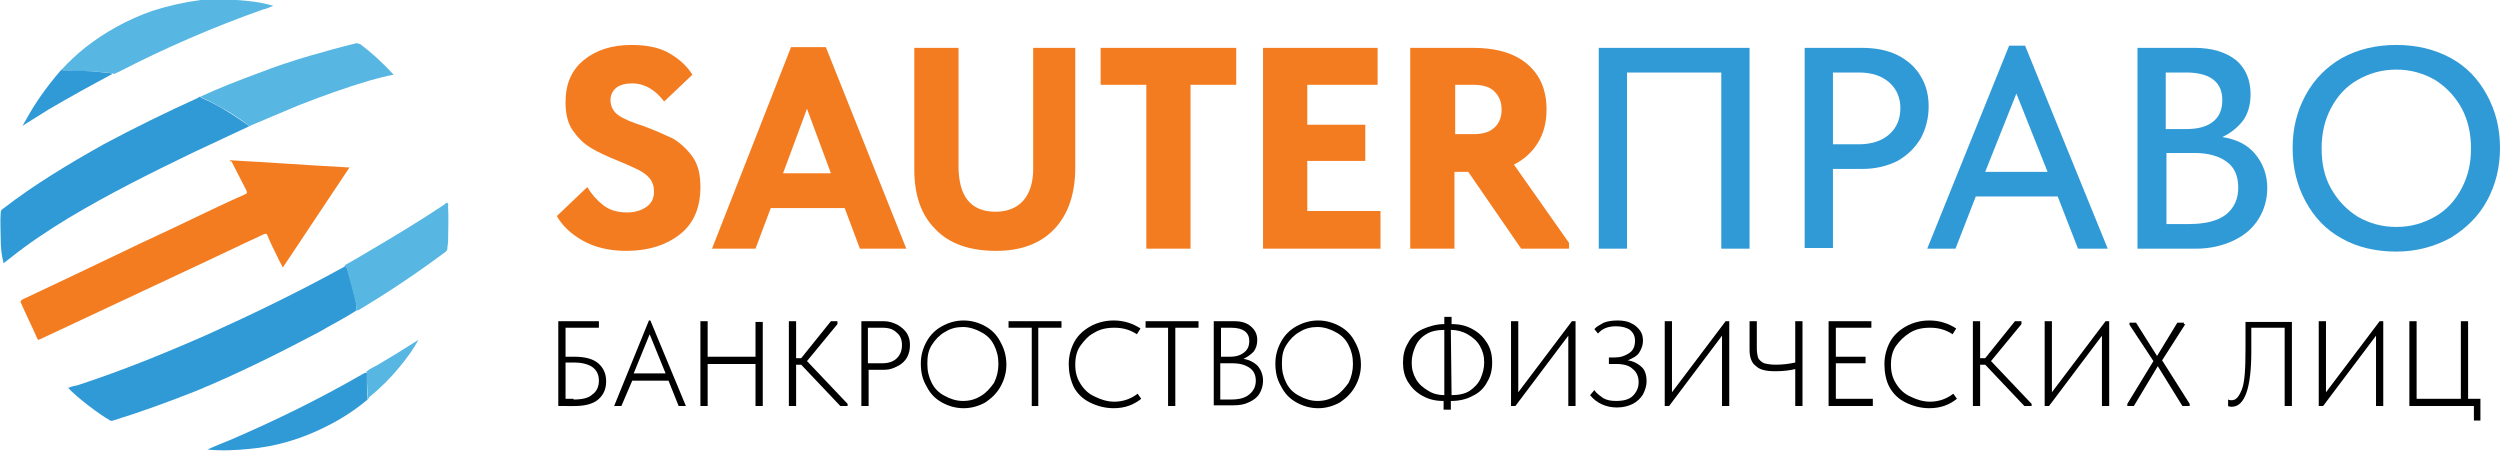
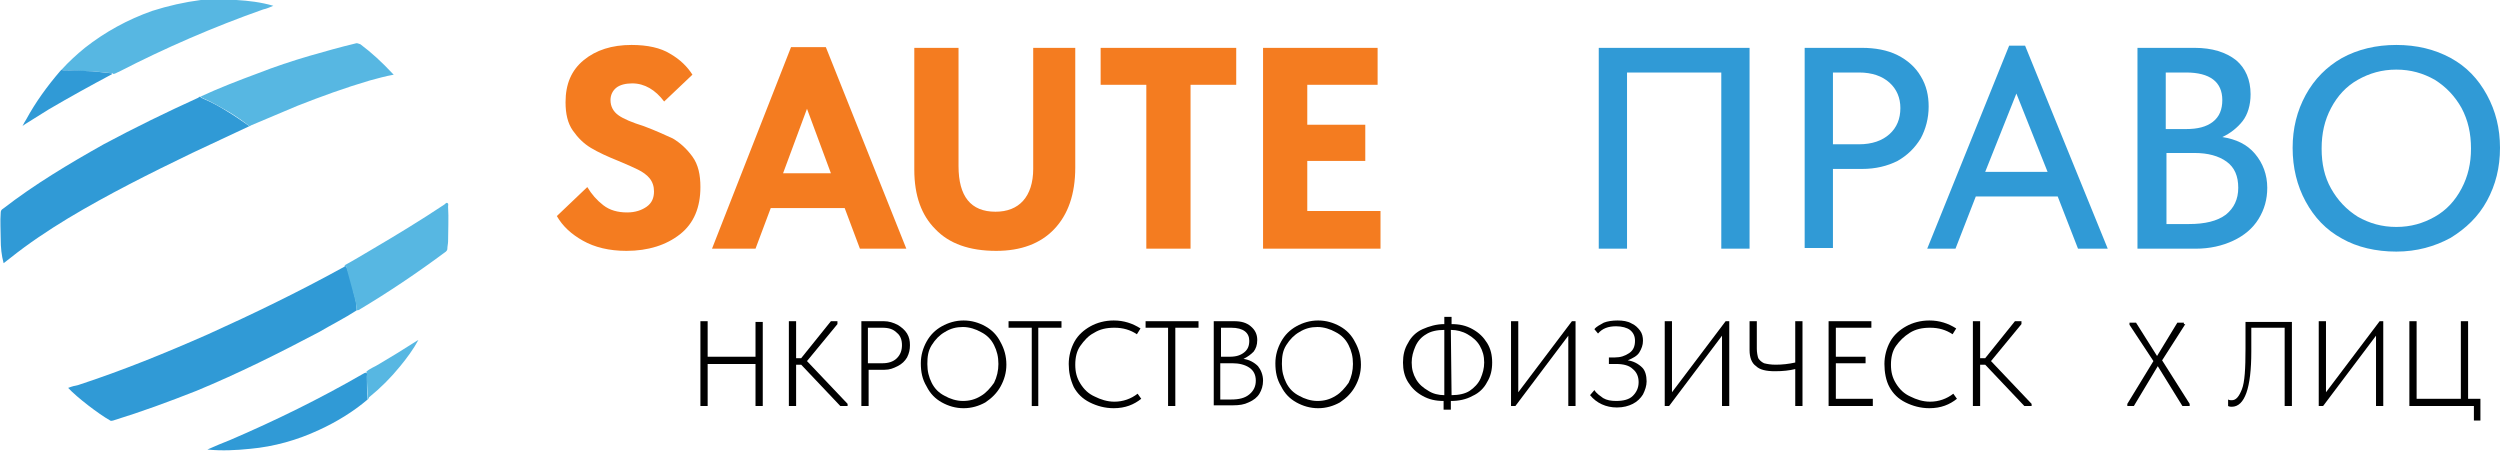
<svg xmlns="http://www.w3.org/2000/svg" id="Layer_1" x="0px" y="0px" viewBox="0 0 344.8 62.2" style="enable-background:new 0 0 344.8 62.2;" xml:space="preserve">
  <style type="text/css"> .st0{fill:#F47C20;} .st1{fill:#309AD6;} .st2{fill:#57B7E2;} </style>
  <g>
    <g>
      <path class="st0" d="M76.8,29.8l4.2-4c0.6,1,1.3,1.8,2.2,2.5c0.9,0.7,2,1,3.3,1c1.1,0,2-0.3,2.7-0.8c0.7-0.5,1-1.2,1-2.1 c0-0.7-0.2-1.3-0.6-1.8c-0.4-0.5-1-0.9-1.6-1.2c-0.6-0.3-1.5-0.7-2.7-1.2c-1.5-0.6-2.8-1.2-3.8-1.8c-1-0.6-1.8-1.4-2.5-2.4 c-0.7-1-1-2.3-1-3.9c0-2.5,0.8-4.4,2.5-5.8c1.7-1.4,3.9-2.1,6.6-2.1c2.2,0,4,0.4,5.3,1.2c1.4,0.8,2.4,1.8,3.1,2.9L91.6,14 c-1.2-1.6-2.7-2.5-4.4-2.5c-0.9,0-1.7,0.2-2.2,0.6c-0.5,0.4-0.8,1-0.8,1.7c0,0.9,0.4,1.6,1.1,2.1c0.7,0.5,1.9,1,3.5,1.5 c1.6,0.6,2.9,1.2,4,1.7c1,0.6,1.9,1.4,2.7,2.5c0.8,1.1,1.1,2.5,1.1,4.2c0,2.8-0.9,5-2.8,6.5c-1.9,1.5-4.4,2.3-7.4,2.3 c-2.4,0-4.4-0.5-6-1.4C78.8,32.3,77.6,31.2,76.8,29.8z" />
      <path class="st0" d="M125,34.3h-6.4l-2.1-5.6h-10.2l-2.1,5.6h-6l10.9-27.8h4.8L125,34.3z M111.3,15l-3.3,8.9h6.6L111.3,15z" />
      <path class="st0" d="M126.1,23.4V6.6h6.1v16.3c0,4.2,1.7,6.3,5.1,6.3c1.6,0,2.9-0.5,3.8-1.5s1.4-2.5,1.4-4.4V6.6h5.8v16.5 c0,3.7-1,6.5-2.9,8.5c-1.9,2-4.6,3-8,3c-3.7,0-6.5-1-8.4-3C127.1,29.7,126.1,27,126.1,23.4z" />
      <path class="st0" d="M164.2,34.3h-6.1V11.7h-6.3V6.6h18.7v5.1h-6.3V34.3z" />
      <path class="st0" d="M190.4,34.3h-16.2V6.6H190v5.1h-9.7v5.5h8v5h-8v6.9h10.1V34.3z" />
-       <path class="st0" d="M216.4,33.5v0.8h-6.6l-7.3-10.6h-1.9v10.6h-6.1V6.6h8.7c3.1,0,5.6,0.7,7.4,2.2c1.8,1.5,2.7,3.6,2.7,6.3 c0,1.8-0.4,3.3-1.2,4.6c-0.8,1.3-1.9,2.3-3.3,3L216.4,33.5z M200.7,11.7v6.8h2.6c1.2,0,2.2-0.3,2.8-0.9c0.7-0.6,1-1.5,1-2.5 c0-1-0.3-1.8-1-2.5c-0.6-0.6-1.6-0.9-2.8-0.9H200.7z" />
      <path class="st1" d="M220.5,34.3V6.6h20.8v27.7h-3.9V10h-13v24.3H220.5z" />
      <path class="st1" d="M256.8,6.6c1.8,0,3.5,0.3,4.9,1c1.4,0.7,2.5,1.7,3.2,2.9c0.8,1.3,1.1,2.7,1.1,4.2c0,1.6-0.4,3.1-1.1,4.4 c-0.8,1.3-1.8,2.3-3.2,3.1c-1.4,0.7-3,1.1-4.9,1.1h-4v10.9h-3.9V6.6H256.8z M256.4,19.9c1.8,0,3.2-0.5,4.2-1.4 c1-0.9,1.5-2.1,1.5-3.6c0-1.4-0.5-2.6-1.5-3.5c-1-0.9-2.4-1.4-4.2-1.4h-3.6v9.9H256.4z" />
      <path class="st1" d="M290.7,34.3h-4.1l-2.8-7.2h-11.3l-2.8,7.2h-3.9l11.3-28h2.2L290.7,34.3z M278.1,12.9l-4.3,10.8h8.6 L278.1,12.9z" />
      <path class="st1" d="M312.7,25.9c0,1.6-0.4,3-1.2,4.3s-2,2.3-3.5,3s-3.2,1.1-5.2,1.1h-8V6.6h7.9c2.4,0,4.3,0.6,5.7,1.7 c1.3,1.1,2,2.7,2,4.7c0,1.5-0.4,2.8-1.1,3.7s-1.7,1.7-2.8,2.2c1.9,0.3,3.4,1,4.5,2.3C312.1,22.5,312.7,24.1,312.7,25.9z M301.5,10 h-2.8v7.8h2.8c1.6,0,2.8-0.3,3.7-1s1.3-1.7,1.3-3C306.5,11.3,304.8,10,301.5,10z M301.9,30.9c2.2,0,3.9-0.4,5.1-1.3 c1.1-0.9,1.7-2.1,1.7-3.7c0-1.6-0.5-2.8-1.6-3.6c-1.1-0.8-2.6-1.2-4.4-1.2h-3.9v9.8H301.9z" />
      <path class="st1" d="M316.2,20.4c0-2.7,0.6-5.1,1.8-7.3c1.2-2.2,2.9-3.9,5-5.1c2.2-1.2,4.7-1.8,7.5-1.8c2.8,0,5.3,0.6,7.5,1.8 c2.2,1.2,3.8,2.9,5,5.1s1.8,4.6,1.8,7.3c0,2.7-0.6,5.1-1.8,7.3c-1.2,2.2-2.9,3.8-5,5.1c-2.2,1.2-4.7,1.9-7.5,1.9 c-2.8,0-5.4-0.6-7.5-1.8c-2.2-1.2-3.8-2.9-5-5.1C316.8,25.6,316.2,23.1,316.2,20.4z M340.8,20.5c0-2.1-0.4-3.9-1.3-5.6 c-0.9-1.6-2.1-2.9-3.7-3.9c-1.6-0.9-3.3-1.4-5.3-1.4s-3.7,0.5-5.3,1.4c-1.6,0.9-2.8,2.2-3.7,3.9s-1.3,3.5-1.3,5.6 c0,2.1,0.4,3.9,1.3,5.5s2.1,2.9,3.7,3.9c1.6,0.9,3.3,1.4,5.3,1.4s3.7-0.5,5.3-1.4c1.6-0.9,2.8-2.2,3.7-3.9S340.8,22.5,340.8,20.5z " />
    </g>
    <g>
-       <path d="M77,56V44.3h5.6v0.9H78v4h1.2c1.5,0,2.6,0.3,3.3,0.9s1.1,1.4,1.1,2.5s-0.4,1.9-1.1,2.5c-0.7,0.6-1.8,0.9-3.3,0.9H77z M79.1,55.1c1.2,0,2.1-0.2,2.6-0.7c0.6-0.4,0.9-1.1,0.9-1.9c0-0.8-0.3-1.4-0.8-1.8s-1.4-0.7-2.6-0.7H78v5H79.1z" />
-       <path d="M94.6,56h-1l-1.4-3.5h-5L85.7,56h-1l4.8-11.8h0.2L94.6,56z M89.6,46.1l-2.2,5.4h4.4L89.6,46.1z" />
      <path d="M104.2,49.3v-4.9h1V56h-1v-5.8h-6.6V56h-1V44.3h1v4.9H104.2z" />
      <path d="M115.5,44.7l-4.2,5.1l5.6,5.9V56h-1l-5.4-5.7h-0.7V56h-1V44.3h1v5.1h0.7l4.1-5.1h0.9V44.7z" />
      <path d="M121.9,44.3c0.7,0,1.3,0.2,1.9,0.5c0.5,0.3,1,0.7,1.3,1.2c0.3,0.5,0.4,1,0.4,1.6s-0.1,1.1-0.4,1.7 c-0.3,0.5-0.7,0.9-1.3,1.2s-1.1,0.5-1.8,0.5h-2.2v5h-1V44.3H121.9z M121.7,50.1c0.8,0,1.5-0.2,2-0.7c0.5-0.5,0.7-1.1,0.7-1.8 s-0.2-1.3-0.7-1.7c-0.5-0.5-1.1-0.7-2-0.7h-2v4.9H121.7z" />
      <path d="M127,50.1c0-1.1,0.3-2.1,0.8-3c0.5-0.9,1.2-1.6,2.1-2.1s1.9-0.8,3-0.8c1.1,0,2.1,0.3,3,0.8c0.9,0.5,1.6,1.2,2.1,2.2 c0.5,0.9,0.8,1.9,0.8,3.1c0,1.1-0.3,2.1-0.8,3c-0.5,0.9-1.2,1.6-2.1,2.2c-0.9,0.5-1.9,0.8-3,0.8c-1.1,0-2.1-0.3-3-0.8 s-1.6-1.2-2.1-2.2C127.2,52.3,127,51.3,127,50.1z M137.7,50.2c0-1-0.2-1.8-0.6-2.6c-0.4-0.8-1-1.4-1.8-1.8 c-0.7-0.4-1.6-0.7-2.5-0.7c-0.9,0-1.7,0.2-2.5,0.7c-0.7,0.4-1.3,1-1.8,1.8s-0.6,1.6-0.6,2.6s0.2,1.8,0.6,2.6s1,1.4,1.8,1.8 c0.7,0.4,1.6,0.7,2.5,0.7c0.9,0,1.7-0.2,2.5-0.7c0.7-0.4,1.3-1.1,1.8-1.8C137.5,52,137.7,51.1,137.7,50.2z" />
      <path d="M143.3,56h-1V45.2h-3.2v-0.9h7.3v0.9h-3.2V56z" />
      <path d="M147.4,50.2c0-1.1,0.3-2.2,0.8-3.1c0.5-0.9,1.3-1.6,2.2-2.1c0.9-0.5,2-0.8,3.2-0.8c1.4,0,2.6,0.4,3.7,1.1l-0.5,0.8 c-0.9-0.6-1.9-0.9-3.1-0.9c-1.1,0-2,0.2-2.8,0.7c-0.8,0.4-1.4,1.1-1.9,1.8s-0.7,1.6-0.7,2.6c0,1,0.2,1.8,0.7,2.6 c0.5,0.8,1.1,1.4,2,1.8c0.8,0.4,1.7,0.7,2.7,0.7c1.2,0,2.3-0.4,3.2-1.1l0.5,0.7c-1,0.8-2.2,1.3-3.8,1.3c-1.2,0-2.3-0.3-3.3-0.8 c-1-0.5-1.7-1.2-2.2-2.1C147.6,52.3,147.4,51.3,147.4,50.2z" />
      <path d="M162.1,56h-1V45.2H158v-0.9h7.3v0.9h-3.2V56z" />
      <path d="M174.2,52.5c0,0.7-0.2,1.3-0.5,1.8c-0.3,0.5-0.8,0.9-1.5,1.2c-0.6,0.3-1.3,0.4-2.1,0.4h-2.7V44.3h2.8c1,0,1.7,0.2,2.3,0.7 s0.9,1.1,0.9,1.9c0,0.7-0.2,1.2-0.5,1.6c-0.4,0.4-0.8,0.7-1.4,1c0.8,0.1,1.5,0.5,2,1C173.9,51,174.2,51.7,174.2,52.5z M169.8,45.2 h-1.4v4h1.2c0.9,0,1.5-0.2,2-0.6c0.5-0.4,0.7-0.9,0.7-1.6C172.3,45.9,171.5,45.2,169.8,45.2z M169.8,55.1c1.1,0,1.9-0.2,2.5-0.7 c0.6-0.5,0.9-1.1,0.9-1.9c0-0.8-0.3-1.4-0.9-1.8c-0.6-0.4-1.4-0.6-2.3-0.6h-1.7v5H169.8z" />
      <path d="M175.9,50.1c0-1.1,0.3-2.1,0.8-3c0.5-0.9,1.2-1.6,2.1-2.1s1.9-0.8,3-0.8c1.1,0,2.1,0.3,3,0.8c0.9,0.5,1.6,1.2,2.1,2.2 c0.5,0.9,0.8,1.9,0.8,3.1c0,1.1-0.3,2.1-0.8,3c-0.5,0.9-1.2,1.6-2.1,2.2c-0.9,0.5-1.9,0.8-3,0.8c-1.1,0-2.1-0.3-3-0.8 s-1.6-1.2-2.1-2.2C176.1,52.3,175.9,51.3,175.9,50.1z M186.6,50.2c0-1-0.2-1.8-0.6-2.6c-0.4-0.8-1-1.4-1.8-1.8 c-0.7-0.4-1.6-0.7-2.5-0.7c-0.9,0-1.7,0.2-2.5,0.7c-0.7,0.4-1.3,1-1.8,1.8s-0.6,1.6-0.6,2.6s0.2,1.8,0.6,2.6s1,1.4,1.8,1.8 c0.7,0.4,1.6,0.7,2.5,0.7c0.9,0,1.7-0.2,2.5-0.7c0.7-0.4,1.3-1.1,1.8-1.8C186.4,52,186.6,51.1,186.6,50.2z" />
      <path d="M200.2,44.7c1.1,0,2,0.2,2.9,0.7s1.5,1.1,2,1.9c0.5,0.8,0.7,1.7,0.7,2.7c0,1-0.2,1.9-0.7,2.7c-0.4,0.8-1.1,1.5-2,1.9 c-0.9,0.5-1.9,0.7-3,0.7h0v1.2h-1v-1.2h0c-1.1,0-2-0.2-2.9-0.7c-0.9-0.5-1.5-1.1-2-1.9c-0.5-0.8-0.7-1.7-0.7-2.7 c0-1,0.2-1.9,0.7-2.7c0.4-0.8,1.1-1.5,2-1.9s1.9-0.7,3-0.7v-1h1L200.2,44.7L200.2,44.7z M199.2,54.5v-9h0c-1,0-1.9,0.2-2.5,0.6 c-0.7,0.4-1.2,1-1.5,1.7s-0.5,1.4-0.5,2.2c0,0.9,0.2,1.6,0.6,2.3s1,1.2,1.7,1.6C197.6,54.3,198.4,54.5,199.2,54.5L199.2,54.5z M200.2,54.5c1,0,1.9-0.2,2.5-0.6s1.2-1,1.5-1.7s0.5-1.4,0.5-2.2c0-0.9-0.2-1.6-0.6-2.3c-0.4-0.7-1-1.2-1.7-1.6 c-0.7-0.4-1.5-0.6-2.3-0.6h0L200.2,54.5L200.2,54.5z" />
      <path d="M209.4,54.1l7.4-9.8h0.5V56h-1v-9.7l-7.3,9.7h-0.6V44.3h1V54.1z" />
      <path d="M227.1,52.6c0,0.6-0.2,1.2-0.5,1.8c-0.3,0.5-0.8,1-1.4,1.3s-1.3,0.5-2.2,0.5c-1.5,0-2.8-0.6-3.7-1.7l0.6-0.7 c0.3,0.5,0.8,0.8,1.2,1.1c0.5,0.3,1.1,0.4,1.8,0.4c1,0,1.8-0.2,2.3-0.7c0.5-0.5,0.8-1.1,0.8-1.9c0-0.8-0.3-1.4-0.8-1.8 c-0.5-0.5-1.3-0.7-2.3-0.7h-1v-0.9h0.8c0.8,0,1.4-0.2,2-0.6s0.8-1,0.8-1.7c0-0.6-0.2-1.1-0.7-1.5c-0.4-0.3-1.1-0.5-1.9-0.5 c-1.1,0-1.9,0.3-2.5,1l-0.5-0.6c0.3-0.4,0.8-0.6,1.3-0.9c0.5-0.2,1.2-0.3,1.9-0.3c0.7,0,1.4,0.1,1.9,0.4c0.5,0.2,0.9,0.6,1.2,1 s0.4,0.9,0.4,1.4c0,0.6-0.2,1.1-0.5,1.6s-0.9,0.8-1.6,1.1c0.8,0.1,1.5,0.5,2,1C226.9,51.1,227.1,51.8,227.1,52.6z" />
      <path d="M230.6,54.1l7.4-9.8h0.5V56h-1v-9.7l-7.3,9.7h-0.6V44.3h1V54.1z" />
      <path d="M247.6,44.3h1V56h-1v-5.1c-0.8,0.2-1.7,0.3-2.8,0.3c-1.2,0-2.1-0.2-2.6-0.7c-0.6-0.4-0.9-1.2-0.9-2.2v-4h1v3.8 c0,0.5,0.1,1,0.2,1.3c0.2,0.3,0.4,0.5,0.8,0.7c0.4,0.1,0.9,0.2,1.6,0.2c0.9,0,1.8-0.1,2.7-0.3V44.3z" />
      <path d="M258.3,56h-6.1V44.3h5.9v0.9h-4.9v4h4.1v0.9h-4.1v4.9h5.1V56z" />
      <path d="M259.9,50.2c0-1.1,0.3-2.2,0.8-3.1s1.3-1.6,2.2-2.1s2-0.8,3.2-0.8c1.4,0,2.6,0.4,3.7,1.1l-0.5,0.8 c-0.9-0.6-1.9-0.9-3.1-0.9c-1.1,0-2,0.2-2.8,0.7s-1.4,1.1-1.9,1.8s-0.7,1.6-0.7,2.6c0,1,0.2,1.8,0.7,2.6s1.1,1.4,2,1.8 c0.8,0.4,1.7,0.7,2.7,0.7c1.2,0,2.3-0.4,3.2-1.1l0.5,0.7c-1,0.8-2.2,1.3-3.8,1.3c-1.2,0-2.3-0.3-3.3-0.8c-1-0.5-1.7-1.2-2.2-2.1 S259.9,51.3,259.9,50.2z" />
      <path d="M278.8,44.7l-4.2,5.1l5.6,5.9V56h-1l-5.4-5.7h-0.7V56h-1V44.3h1v5.1h0.7l4.1-5.1h0.9V44.7z" />
-       <path d="M283,54.1l7.4-9.8h0.5V56h-1v-9.7l-7.3,9.7h-0.6V44.3h1V54.1z" />
      <path d="M301.4,44.7l-3.2,5l3.8,6V56h-1l-3.4-5.5l-3.3,5.5h-0.9v-0.3l3.6-5.9l-3.3-5v-0.3h0.9l2.9,4.6l2.8-4.6h0.9V44.7z" />
      <path d="M307.3,56v-0.9c0.2,0.1,0.3,0.1,0.5,0.1c0.6,0,1-0.5,1.4-1.5c0.4-1,0.5-2.9,0.5-5.6v-3.7h6.4V56h-1V45.2h-4.6v3.3 c0,5-0.9,7.6-2.7,7.6C307.7,56.1,307.5,56.1,307.3,56z" />
      <path d="M320.8,54.1l7.4-9.8h0.5V56h-1v-9.7l-7.3,9.7h-0.6V44.3h1V54.1z" />
      <path d="M342.1,58h-0.9V56h-8.9V44.3h1v10.7h6.1V44.3h1v10.7h1.7V58z" />
    </g>
-     <path class="st0" d="M31.7,22.1c5.5,0.3,11,0.7,16.5,1c-3.1,4.6-6.1,9.2-9.2,13.8c-0.2-0.5-0.5-0.9-0.7-1.4c-0.5-1-1-2-1.4-3 c-0.1-0.3-0.2-0.3-0.5-0.2c-3.9,1.8-7.8,3.7-11.7,5.5c-6.4,3-12.8,6-19.2,9c-0.2,0.1-0.3,0.1-0.4-0.2c-0.7-1.6-1.5-3.2-2.2-4.8 c-0.1-0.2-0.1-0.3,0.2-0.5c4.7-2.2,9.3-4.4,13.9-6.6c3.1-1.5,6.2-2.9,9.3-4.4c2.5-1.2,5-2.4,7.5-3.5c0.3-0.1,0.3-0.3,0.2-0.5 c-0.7-1.4-1.4-2.7-2.1-4.1C31.9,22.4,31.8,22.3,31.7,22.1z" />
    <path class="st1" d="M49.2,42.8c-1.7,1.1-3.5,2-5.2,3c-5.5,2.9-11.1,5.7-16.9,8.1c-3.8,1.5-7.6,2.9-11.5,4.1c-0.1,0-0.3,0.1-0.4,0 c-1.6-0.9-4.6-3.2-5.8-4.5c0.5-0.2,0.9-0.3,1.4-0.4c6.1-2,12-4.4,17.9-7c6.2-2.8,12.4-5.8,18.4-9.1c0.2-0.1,0.4-0.2,0.5-0.3 c0.2,0,0.2,0.2,0.3,0.4c0.4,1.1,0.7,2.2,0.9,3.3C49,41.1,49.2,41.9,49.2,42.8z" />
    <path class="st1" d="M34.4,17.4c-2.6,1.2-5.3,2.5-7.9,3.7c-5.8,2.8-11.6,5.7-17.1,9c-2.8,1.7-5.5,3.5-8,5.5 c-0.3,0.2-0.6,0.5-0.9,0.7c-0.3-1.1-0.4-2.2-0.4-3.3c0-1.2-0.1-2.5,0-3.7c0-0.2,0.1-0.4,0.3-0.5c4.4-3.4,9.1-6.2,13.9-8.9 c4.3-2.3,8.6-4.4,13-6.4c0.1-0.1,0.2-0.1,0.3-0.2c0.1,0.2,0.3,0.2,0.4,0.3c1.2,0.5,2.3,1.1,3.4,1.8C32.4,16,33.4,16.7,34.4,17.4z" />
    <path class="st2" d="M34.4,17.4c-0.9-0.7-1.9-1.4-2.9-2c-1.1-0.6-2.2-1.3-3.4-1.8c-0.2-0.1-0.3-0.1-0.4-0.3 c2.6-1.2,5.2-2.2,7.9-3.2c2.3-0.9,4.7-1.7,7.1-2.4c2.1-0.6,4.2-1.2,6.3-1.7c0.2-0.1,0.4,0,0.7,0.1c1.6,1.2,3,2.5,4.4,4 c0,0,0.1,0.1,0.2,0.2c-1.1,0.2-2.2,0.5-3.3,0.8c-3.4,1-6.7,2.2-10,3.5c-2.1,0.9-4.3,1.8-6.4,2.7C34.5,17.4,34.4,17.4,34.4,17.4z" />
    <path class="st2" d="M8.5,9.6c1-1.1,2.1-2.1,3.2-3c2.8-2.2,5.9-3.9,9.3-5.1c2.2-0.7,4.4-1.2,6.7-1.5C29.3,0,30.9,0,32.6,0 c1.7,0.1,3.4,0.3,5.1,0.8c-0.5,0.2-0.9,0.4-1.4,0.5c-6.8,2.4-13.5,5.3-19.9,8.6c-0.3,0.1-0.5,0.3-0.8,0.3c0-0.1-0.1-0.1-0.2-0.1 C14.2,10,13,9.8,11.9,9.8c-1,0-2.1-0.1-3.1-0.1C8.7,9.7,8.6,9.7,8.5,9.6z" />
    <path class="st2" d="M49.2,42.8c0-0.8-0.3-1.7-0.5-2.5c-0.3-1.1-0.6-2.2-0.9-3.3c0-0.1,0-0.3-0.3-0.4c1.3-0.7,2.6-1.5,3.8-2.2 c3.4-2,6.7-4,10-6.2c0.1-0.1,0.3-0.3,0.4-0.2c0.2,0.1,0.1,0.3,0.1,0.5c0.1,1.6,0,3.2,0,4.8c0,0.3-0.1,0.7-0.1,1 c0,0.2-0.1,0.3-0.2,0.4c-3.9,2.9-7.9,5.6-12.1,8.1C49.5,42.7,49.4,42.8,49.2,42.8z" />
    <path class="st1" d="M50.7,55.1c-2,1.7-4.3,3.1-6.7,4.2c-3,1.4-6.2,2.3-9.5,2.6c-1.9,0.2-3.9,0.3-5.9,0.1c1.1-0.5,2.1-0.9,3.1-1.3 c6.3-2.7,12.4-5.7,18.3-9.1c0.2-0.1,0.3-0.2,0.5-0.2c0.2,0.1,0.1,0.3,0.1,0.5C50.6,53,50.6,54.1,50.7,55.1z" />
    <path class="st1" d="M8.5,9.6c0.1,0.1,0.2,0.1,0.3,0.1c1,0,2.1,0,3.1,0.1c1.1,0,2.2,0.2,3.4,0.3c0.1,0,0.2,0.1,0.2,0.1 c-3,1.6-5.9,3.2-8.8,4.9c-1.1,0.7-2.1,1.3-3.2,2c-0.1,0.1-0.2,0.1-0.4,0.3c0.2-0.4,0.3-0.6,0.5-0.9c1.3-2.4,2.9-4.6,4.7-6.7 C8.3,9.8,8.4,9.7,8.5,9.6z" />
    <path class="st2" d="M50.7,55.1c0-1.1-0.1-2.2-0.1-3.3c0-0.2,0.1-0.3-0.1-0.5c0.5-0.5,1.2-0.7,1.8-1.1c1.7-1,3.5-2.1,5.2-3.2 c0.1,0,0.1-0.1,0.2-0.1c0,0,0,0,0,0c-0.7,1.3-1.6,2.5-2.5,3.6c-1.3,1.6-2.7,3-4.3,4.3C50.8,55.1,50.7,55.1,50.7,55.1z" />
    <path class="st1" d="M57.7,47C57.7,47,57.7,47,57.7,47C57.7,47,57.7,47,57.7,47C57.7,47,57.7,47,57.7,47z" />
    <path class="st1" d="M57.6,47c0,0,0.1,0,0.1,0c0,0,0,0,0,0C57.7,47,57.7,47,57.6,47C57.6,47.1,57.6,47,57.6,47z" />
  </g>
</svg>